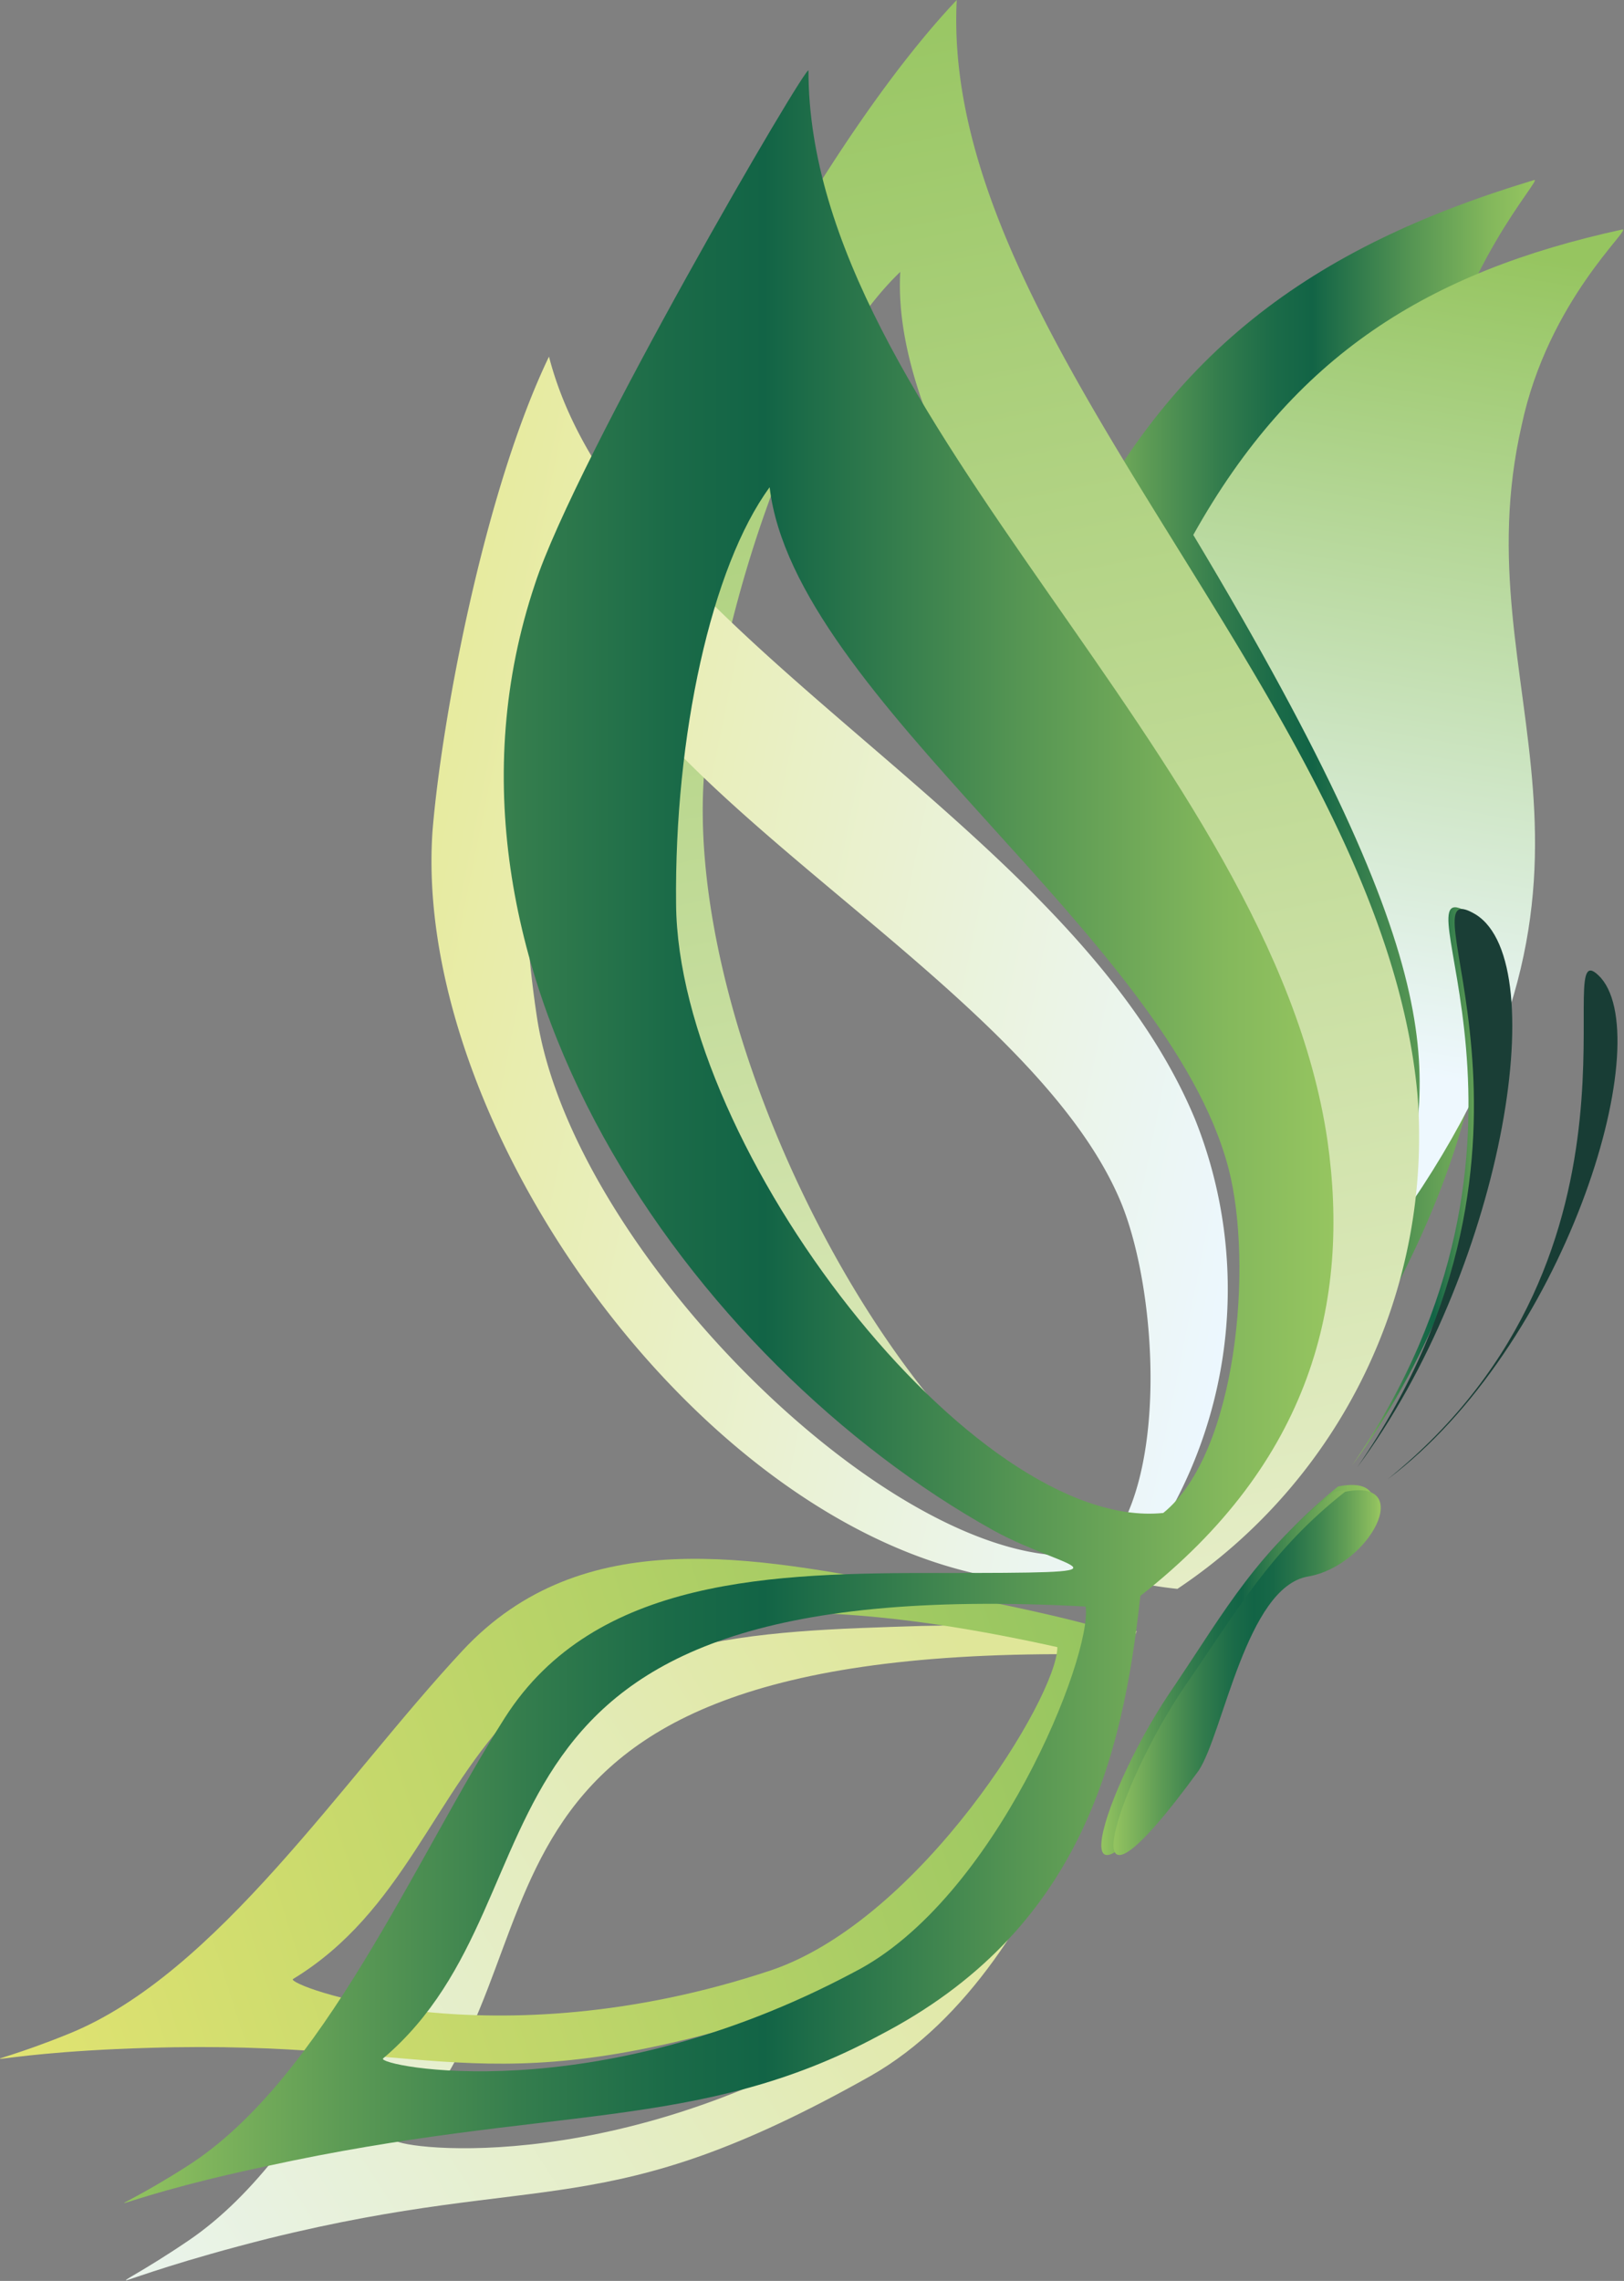
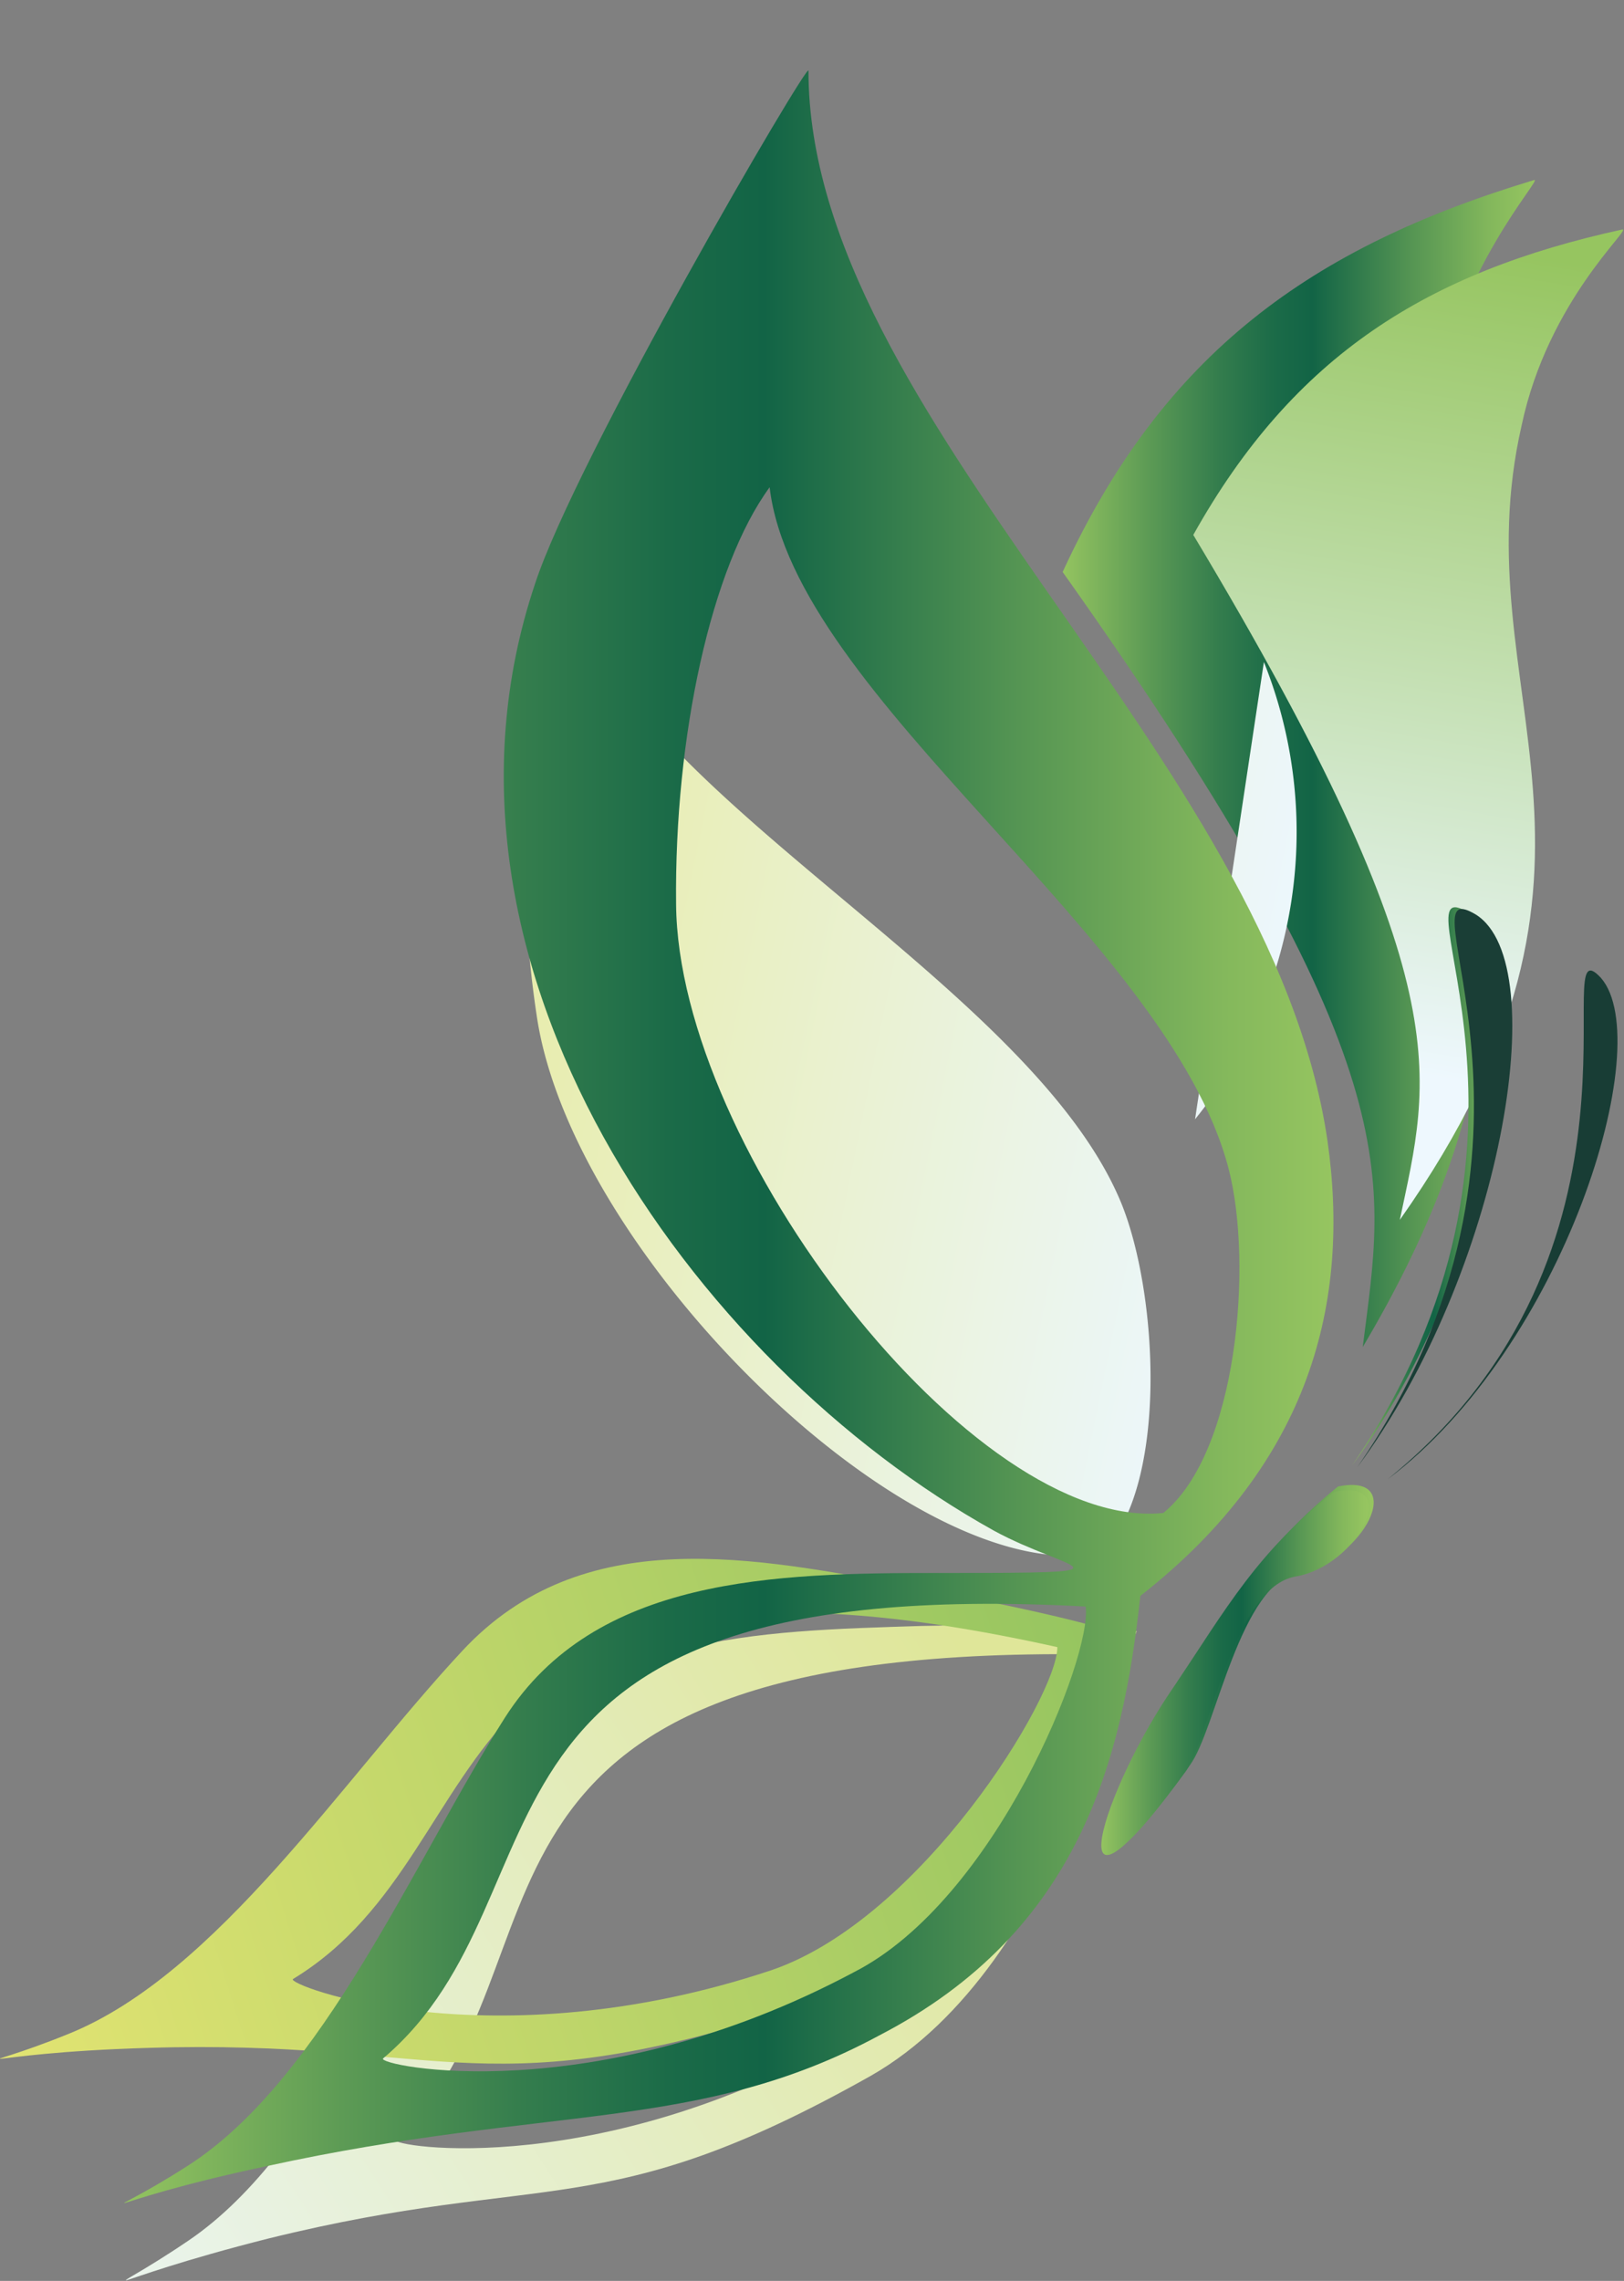
<svg xmlns="http://www.w3.org/2000/svg" xmlns:xlink="http://www.w3.org/1999/xlink" width="92" height="129.2">
  <rect width="100%" height="100%" fill="#808080" stroke="none" />
  <defs>
    <linearGradient id="s" x1="295.73" y1="266.12" x2="322.48" y2="266.12" gradientTransform="matrix(-1 0 0 1 638.55 0)" gradientUnits="userSpaceOnUse">
      <stop offset="0" stop-color="#96c560" />
      <stop offset=".09" stop-color="#84b85c" />
      <stop offset=".26" stop-color="#559553" />
      <stop offset=".47" stop-color="#126446" />
      <stop offset=".55" stop-color="#1b6b48" />
      <stop offset=".67" stop-color="#347d4d" />
      <stop offset=".82" stop-color="#5d9b55" />
      <stop offset="1" stop-color="#94c460" />
      <stop offset="1" stop-color="#96c560" />
    </linearGradient>
    <linearGradient id="t" x1="300.89" y1="236.52" x2="308.64" y2="282.72" gradientTransform="matrix(-1 0 0 1 638.55 0)" gradientUnits="userSpaceOnUse">
      <stop offset="0" stop-color="#96c560" />
      <stop offset="1" stop-color="#eef8fe" />
    </linearGradient>
    <linearGradient id="u" x1="297.31" y1="290.12" x2="306.06" y2="290.12" xlink:href="#s" />
    <linearGradient id="v" x1="304.98" y1="317.38" x2="319.99" y2="317.38" xlink:href="#s" />
    <linearGradient id="w" x1="305.25" y1="317.66" x2="320.26" y2="317.66" xlink:href="#s" />
    <linearGradient id="x" x1="304.56" y1="317.66" x2="319.57" y2="317.66" gradientTransform="matrix(-1 0 0 1 638.55 0)" gradientUnits="userSpaceOnUse">
      <stop offset="0" stop-color="#96c560" />
      <stop offset=".01" stop-color="#8fc05f" />
      <stop offset=".12" stop-color="#639f56" />
      <stop offset=".22" stop-color="#40864f" />
      <stop offset=".32" stop-color="#27734a" />
      <stop offset=".4" stop-color="#176847" />
      <stop offset=".47" stop-color="#126446" />
      <stop offset=".55" stop-color="#1b6b48" />
      <stop offset=".67" stop-color="#347d4d" />
      <stop offset=".82" stop-color="#5d9b55" />
      <stop offset="1" stop-color="#94c460" />
      <stop offset="1" stop-color="#96c560" />
    </linearGradient>
    <linearGradient id="y" x1="386.22" y1="358.44" x2="325.91" y2="319.53" gradientTransform="matrix(-1 0 0 1 638.55 0)" gradientUnits="userSpaceOnUse">
      <stop offset="0" stop-color="#ecf7fe" />
      <stop offset="1" stop-color="#dfe699" />
    </linearGradient>
    <linearGradient id="z" x1="320.27" y1="316.92" x2="385.93" y2="337.85" gradientTransform="matrix(-1 0 0 1 638.55 0)" gradientUnits="userSpaceOnUse">
      <stop offset="0" stop-color="#96c560" />
      <stop offset="1" stop-color="#e5e573" />
    </linearGradient>
    <linearGradient id="aa" x1="336.41" y1="221.29" x2="317.79" y2="312.95" gradientTransform="matrix(-1 0 0 1 638.55 0)" gradientUnits="userSpaceOnUse">
      <stop offset="0" stop-color="#96c560" />
      <stop offset="1" stop-color="#e5edc6" />
    </linearGradient>
    <linearGradient id="ab" x1="300" y1="268.32" x2="373.44" y2="268.32" gradientTransform="matrix(-.98 -.2 -.2 .98 675.93 80.33)" gradientUnits="userSpaceOnUse">
      <stop offset="0" stop-color="#ecf7fe" />
      <stop offset="1" stop-color="#e5e573" />
    </linearGradient>
    <linearGradient id="ac" x1="307.12" y1="287.31" x2="375.63" y2="287.31" xlink:href="#s" />
    <radialGradient id="c" cx="413.34" cy="220.62" r="13.55" gradientTransform="matrix(-1.38 0 0 1.34 788.49 -76.55)" gradientUnits="userSpaceOnUse">
      <stop offset="0" stop-color="#fff" />
      <stop offset="1" />
    </radialGradient>
    <radialGradient id="f" cx="413.34" cy="220.62" r="13.55" gradientTransform="matrix(-1.38 0 0 1.34 788.49 -76.55)" gradientUnits="userSpaceOnUse">
      <stop offset="0" stop-color="#fff" />
      <stop offset="1" stop-color="#fff" />
    </radialGradient>
    <radialGradient id="i" cx="338.2" cy="240.3" r="15.27" gradientTransform="matrix(-1.38 0 0 1.34 788.49 -76.55)" gradientUnits="userSpaceOnUse">
      <stop offset="0" stop-color="#9c9c9c" />
      <stop offset=".17" stop-color="#797979" />
      <stop offset=".45" stop-color="#454545" />
      <stop offset=".69" stop-color="#1f1f1f" />
      <stop offset=".88" stop-color="#080808" />
      <stop offset="1" />
    </radialGradient>
    <radialGradient id="l" cx="419.68" cy="277.94" r="13.55" xlink:href="#c" />
    <radialGradient id="o" cx="419.68" cy="277.94" r="13.55" xlink:href="#f" />
    <radialGradient id="r" cx="344.54" cy="297.63" r="15.27" xlink:href="#i" />
    <radialGradient id="ah" cx="338.2" cy="240.3" r="15.27" xlink:href="#f" />
    <radialGradient id="am" cx="344.54" cy="297.63" r="15.27" xlink:href="#f" />
    <filter id="b" x="198.64" y="-8502" width="37.67" height="32766" filterUnits="userSpaceOnUse" color-interpolation-filters="sRGB">
      <feFlood flood-color="#fff" result="bg" />
      <feBlend in="SourceGraphic" in2="bg" />
    </filter>
    <filter id="e" x="198.64" y="200.33" width="37.67" height="36.49" filterUnits="userSpaceOnUse" color-interpolation-filters="sRGB">
      <feFlood flood-color="#fff" result="bg" />
      <feBlend in="SourceGraphic" in2="bg" />
    </filter>
    <filter id="h" x="300.07" y="-8502" width="42.46" height="32766" filterUnits="userSpaceOnUse" color-interpolation-filters="sRGB">
      <feFlood flood-color="#fff" result="bg" />
      <feBlend in="SourceGraphic" in2="bg" />
    </filter>
    <filter id="k" x="189.88" y="-8502" width="37.67" height="32766" filterUnits="userSpaceOnUse" color-interpolation-filters="sRGB">
      <feFlood flood-color="#fff" result="bg" />
      <feBlend in="SourceGraphic" in2="bg" />
    </filter>
    <filter id="n" x="189.88" y="277.06" width="37.67" height="36.49" filterUnits="userSpaceOnUse" color-interpolation-filters="sRGB">
      <feFlood flood-color="#fff" result="bg" />
      <feBlend in="SourceGraphic" in2="bg" />
    </filter>
    <filter id="q" x="291.31" y="-8502" width="42.46" height="32766" filterUnits="userSpaceOnUse" color-interpolation-filters="sRGB">
      <feFlood flood-color="#fff" result="bg" />
      <feBlend in="SourceGraphic" in2="bg" />
    </filter>
    <filter id="ag" x="300.07" y="224.35" width="42.46" height="41.13" filterUnits="userSpaceOnUse" color-interpolation-filters="sRGB">
      <feFlood flood-color="#fff" result="bg" />
      <feBlend in="SourceGraphic" in2="bg" />
    </filter>
    <filter id="al" x="291.31" y="301.07" width="42.46" height="41.13" filterUnits="userSpaceOnUse" color-interpolation-filters="sRGB">
      <feFlood flood-color="#fff" result="bg" />
      <feBlend in="SourceGraphic" in2="bg" />
    </filter>
    <mask id="d" x="198.64" y="200.33" width="37.67" height="36.49" maskUnits="userSpaceOnUse">
      <g mask="url(#a)" filter="url(#e)">
-         <path d="M198.6 218.6c0 10.1 8.5 18.2 18.9 18.2s18.8-8.1 18.8-18.2a18.5 18.5 0 00-18.8-18.3c-10.4 0-18.9 8.2-18.9 18.3z" style="mix-blend-mode:multiply" fill="url(#c)" />
-       </g>
+         </g>
    </mask>
    <mask id="m" x="189.88" y="277.06" width="37.67" height="36.49" maskUnits="userSpaceOnUse">
      <g mask="url(#j)" filter="url(#n)">
        <path d="M189.9 295.3c0 10.1 8.4 18.2 18.8 18.2s18.9-8.1 18.9-18.2-8.5-18.2-18.9-18.2-18.8 8.1-18.8 18.2z" style="mix-blend-mode:multiply" fill="url(#l)" />
      </g>
    </mask>
    <mask id="ad" x="-57.25" y="-22.52" width="37.67" height="36.49" maskUnits="userSpaceOnUse">
      <g filter="url(#ae)">
        <g mask="url(#d)" transform="translate(-255.9 -222.9)">
          <path d="M198.6 218.6c0 10.1 8.5 18.2 18.9 18.2s18.8-8.1 18.8-18.2a18.5 18.5 0 00-18.8-18.3c-10.4 0-18.9 8.2-18.9 18.3z" fill="url(#f)" />
        </g>
      </g>
    </mask>
    <mask id="af" x="44.18" y="1.5" width="42.46" height="41.13" maskUnits="userSpaceOnUse">
      <g filter="url(#ag)">
        <g mask="url(#g)" transform="translate(-255.9 -222.9)">
          <path d="M300.1 244.9c0 11.4 9.5 20.6 21.2 20.6s21.2-9.2 21.2-20.6-9.5-20.6-21.2-20.6-21.2 9.3-21.2 20.6z" style="mix-blend-mode:multiply" fill="url(#i)" />
        </g>
      </g>
    </mask>
    <mask id="ai" x="-66.01" y="54.21" width="37.67" height="36.49" maskUnits="userSpaceOnUse">
      <g filter="url(#aj)">
        <g mask="url(#m)" transform="translate(-255.9 -222.9)">
          <path d="M189.9 295.3c0 10.1 8.4 18.2 18.8 18.2s18.9-8.1 18.9-18.2-8.5-18.2-18.9-18.2-18.8 8.1-18.8 18.2z" fill="url(#o)" />
        </g>
      </g>
    </mask>
    <mask id="ak" x="35.42" y="78.22" width="42.46" height="41.13" maskUnits="userSpaceOnUse">
      <g filter="url(#al)">
        <g mask="url(#p)" transform="translate(-255.9 -222.9)">
          <path d="M291.3 321.6c0 11.4 9.5 20.6 21.2 20.6s21.3-9.2 21.3-20.6-9.5-20.5-21.3-20.5-21.2 9.2-21.2 20.5z" style="mix-blend-mode:multiply" fill="url(#r)" />
        </g>
      </g>
    </mask>
  </defs>
  <g style="isolation:isolate" fill-rule="evenodd">
    <path d="M316.1 255.3c5.7-12.4 14.1-18.4 26.7-22.2.6-.2-4.5 5.1-5.8 13.4-2.6 18 10.9 27.8-3.9 52.7 1.2-9.6 3-15.7-17-43.9z" transform="translate(-255.9 -222.9)" style="mix-blend-mode:multiply" fill="url(#s)" />
    <path d="M323.5 253.2c5.7-10.2 13.3-14.9 24.3-17.3.6-.1-4.2 4-5.7 11.1-3.5 15.3 7.5 24.6-6.9 45 1.7-8.1 3.6-13.3-11.7-38.8z" transform="translate(-255.9 -222.9)" style="mix-blend-mode:multiply" fill="url(#t)" />
    <path d="M339.1 274.6c-4.4-2.7 6.2 12.7-6.6 31.3 8.1-10.9 11.2-28.5 6.6-31.3z" transform="translate(-255.9 -222.9)" style="mix-blend-mode:multiply" fill="url(#u)" />
    <path d="M83.6 51.8c-4.5-2.7 6.1 12.7-6.7 31.3 8.1-10.9 11.2-28.5 6.7-31.3z" style="mix-blend-mode:multiply" fill="#1a3e36" />
    <path d="M90.7 55.4c-3.2-3.5 4 15.4-12.1 28.4 10-7.5 15.3-24.7 12.1-28.4z" style="mix-blend-mode:multiply" fill="#183d35" />
    <path d="M331.7 307.1c-4.2 3.4-6.1 6.7-9 10.9-4 5.9-7.1 15.7.6 4.9 1.5-2 2.8-10.4 6.3-11s6.1-5.6 2.1-4.8z" transform="translate(-255.9 -222.9)" style="mix-blend-mode:multiply" fill="url(#v)" />
    <path d="M331.5 307.4c-4.3 3.3-6.2 6.7-9 10.9-4.1 5.8-7.2 15.6.6 4.9 1.4-2.1 2.7-10.4 6.2-11s6.1-5.6 2.2-4.8z" transform="translate(-255.9 -222.9)" style="mix-blend-mode:multiply" fill="url(#w)" />
-     <path d="M332.1 307.4c-4.2 3.3-6.1 6.7-9 10.9-4 5.8-7.1 15.6.7 4.9 1.4-2.1 2.7-10.4 6.2-11s6.1-5.6 2.1-4.8z" transform="translate(-255.9 -222.9)" style="mix-blend-mode:multiply" fill="url(#x)" />
    <path d="M271.1 349.7c15.8-3.9 19-.7 34.1-9.2 11.1-6.3 14.8-25 15.1-25.2-1.5-.4-7.4-.4-12.2-.3-9.3.3-19.2.4-24.3 8.9s-9.7 20.8-17.2 25.9c-5.3 3.6-5.4 2.4 4.5-.1zm45.6-33.1c.5 2.8-4.3 16.8-12 21.3-14.5 8.6-26.8 6.6-26.4 6.2 10.6-10 1.1-27.7 38.4-27.5z" transform="translate(-255.9 -222.9)" style="mix-blend-mode:multiply" fill="url(#y)" />
    <path d="M264.3 338.9c16.2-.5 18.7 3.3 35.2-1.8 12.3-3.8 19.8-21.3 20.1-21.5-1.4-.7-7.1-1.9-11.9-2.8-9.1-1.7-18.8-3.7-25.6 3.6s-13.9 18.3-22.3 21.7c-5.9 2.4-5.7 1.1 4.5.8zm51.5-22.7c0 2.8-7.7 15.4-16.2 18.3-15.9 5.3-27.6.8-27.1.5 12.5-7.6 6.9-26.9 43.3-18.8z" transform="translate(-255.9 -222.9)" style="mix-blend-mode:multiply" fill="url(#z)" />
-     <path d="M336.2 284.9c-2-21.9-27.1-42.5-26.1-62-6.9 7.3-14.3 21.2-17 28.1-8.3 21.1 6.3 59.5 29.5 61.9a30.8 30.8 0 0013.6-28zm-14.6 26c-12.8-.9-28.2-29.6-25.6-46 1.7-11.1 6.1-22 10.9-26.6-.8 14.2 21.4 34.4 22.9 50.4.6 6.6-2.7 19-8.2 22.2z" transform="translate(-255.9 -222.9)" style="mix-blend-mode:multiply" fill="url(#aa)" />
-     <path d="M323.6 286.3c-7.1-17.1-32.5-27.3-36.6-43.2-3.7 7.7-6.1 20.7-6.6 26.9-1.3 19 20.1 46.1 39.3 42.2a25.9 25.9 0 003.9-25.9zm-5.2 24.5c-10.4 2.5-30.1-16.6-32.1-30.4-1.4-9.3-.6-19.2 2-24.1 3 11.6 25.9 22.2 31.1 34.7 2.1 5.1 2.7 15.9-1 19.8z" transform="translate(-255.9 -222.9)" style="mix-blend-mode:multiply" fill="url(#ab)" />
+     <path d="M323.6 286.3a25.9 25.9 0 003.9-25.9zm-5.2 24.5c-10.4 2.5-30.1-16.6-32.1-30.4-1.4-9.3-.6-19.2 2-24.1 3 11.6 25.9 22.2 31.1 34.7 2.1 5.1 2.7 15.9-1 19.8z" transform="translate(-255.9 -222.9)" style="mix-blend-mode:multiply" fill="url(#ab)" />
    <path d="M305.7 338.2c-10.2 5.5-18.7 3.9-34.7 7.4-9.9 2.1-9.8 3.4-4.5 0 7.7-4.9 12.9-17.4 18-25.4s15.3-8.2 24.6-8.2c11.9 0 7.3-.1 3.1-2.4-17.1-9.5-33.2-32.1-26-53.6 2.3-7.1 15.5-29.7 15.5-29.1 0 19.6 26.2 38.8 29.4 60.6 1.3 9.1-.9 18.2-10.6 25.8-1 9.2-3.4 19-14.8 24.9zm11.7-24.3c.4 2.8-5.1 16.6-13.1 20.7-14.8 7.9-27.1 5.3-26.7 4.9 11.2-9.5 2.5-27.6 39.8-25.6zm4.4-5.3c-10.7 1.1-27.5-20.6-27.6-34.5-.1-9.5 2-19.1 5.3-23.6 1.4 11.9 22.6 25.5 26 38.6 1.4 5.4.5 16.1-3.7 19.5z" transform="translate(-255.9 -222.9)" style="mix-blend-mode:multiply" fill="url(#ac)" />
  </g>
</svg>